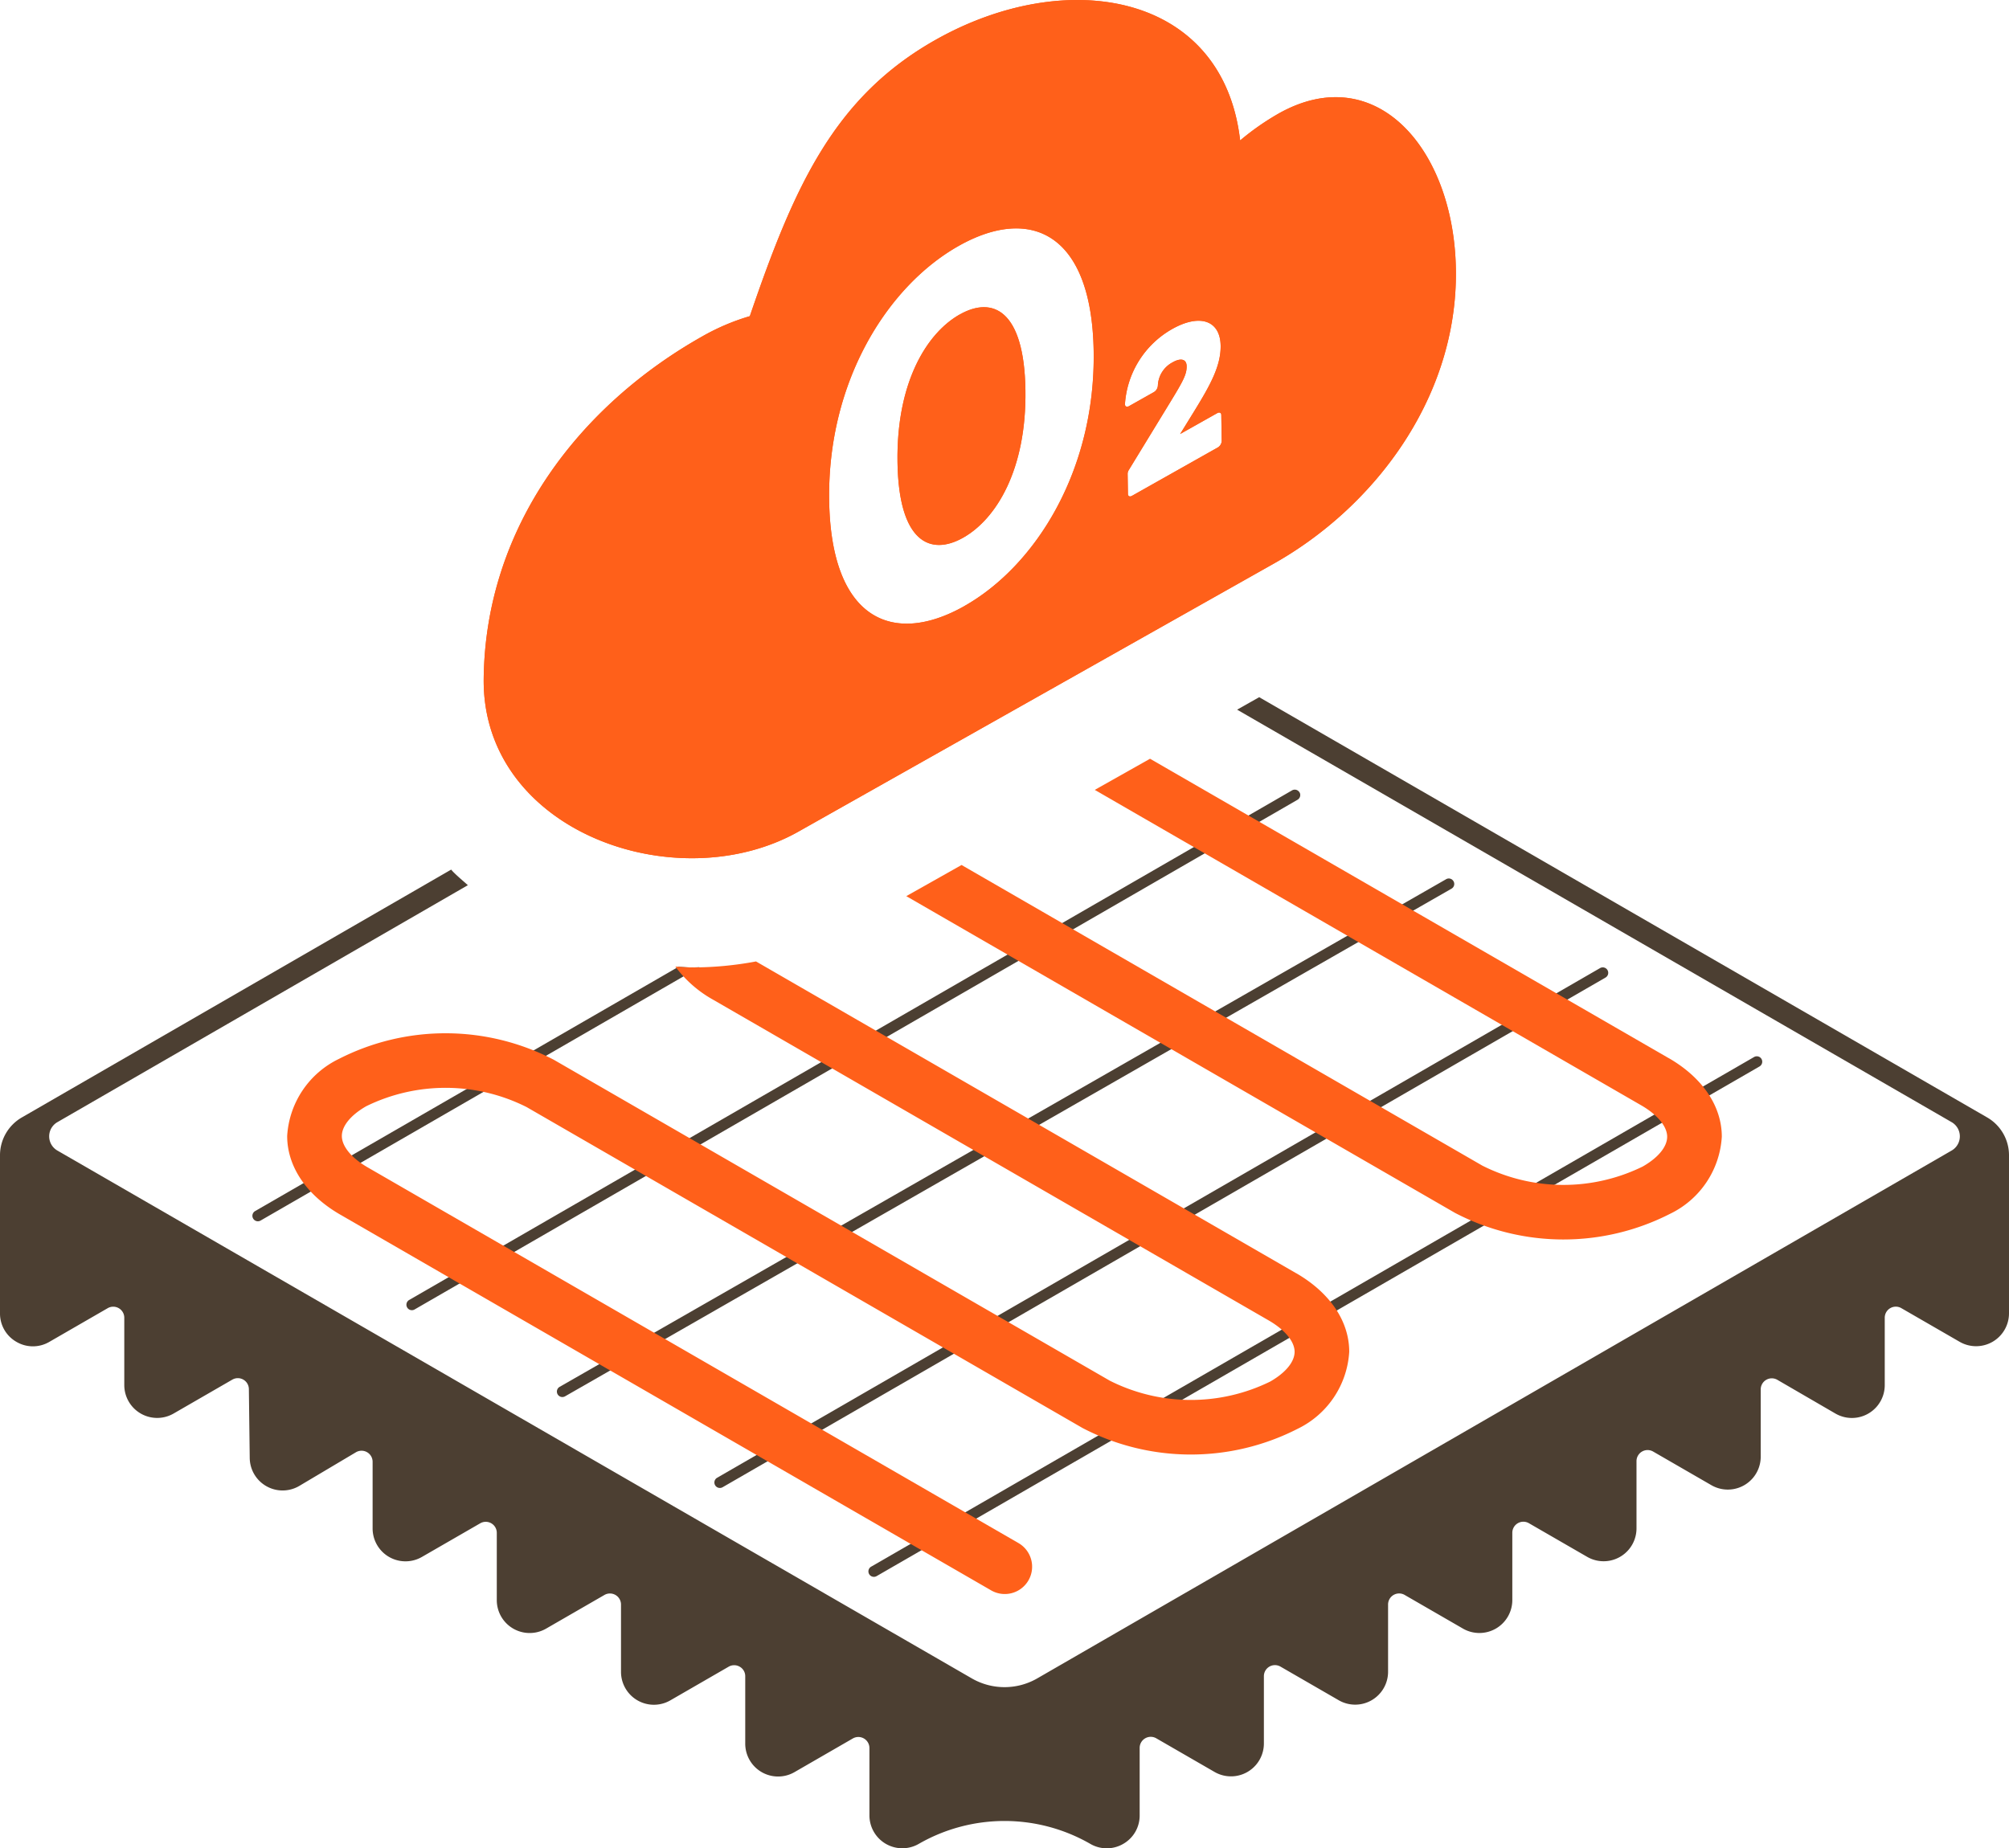
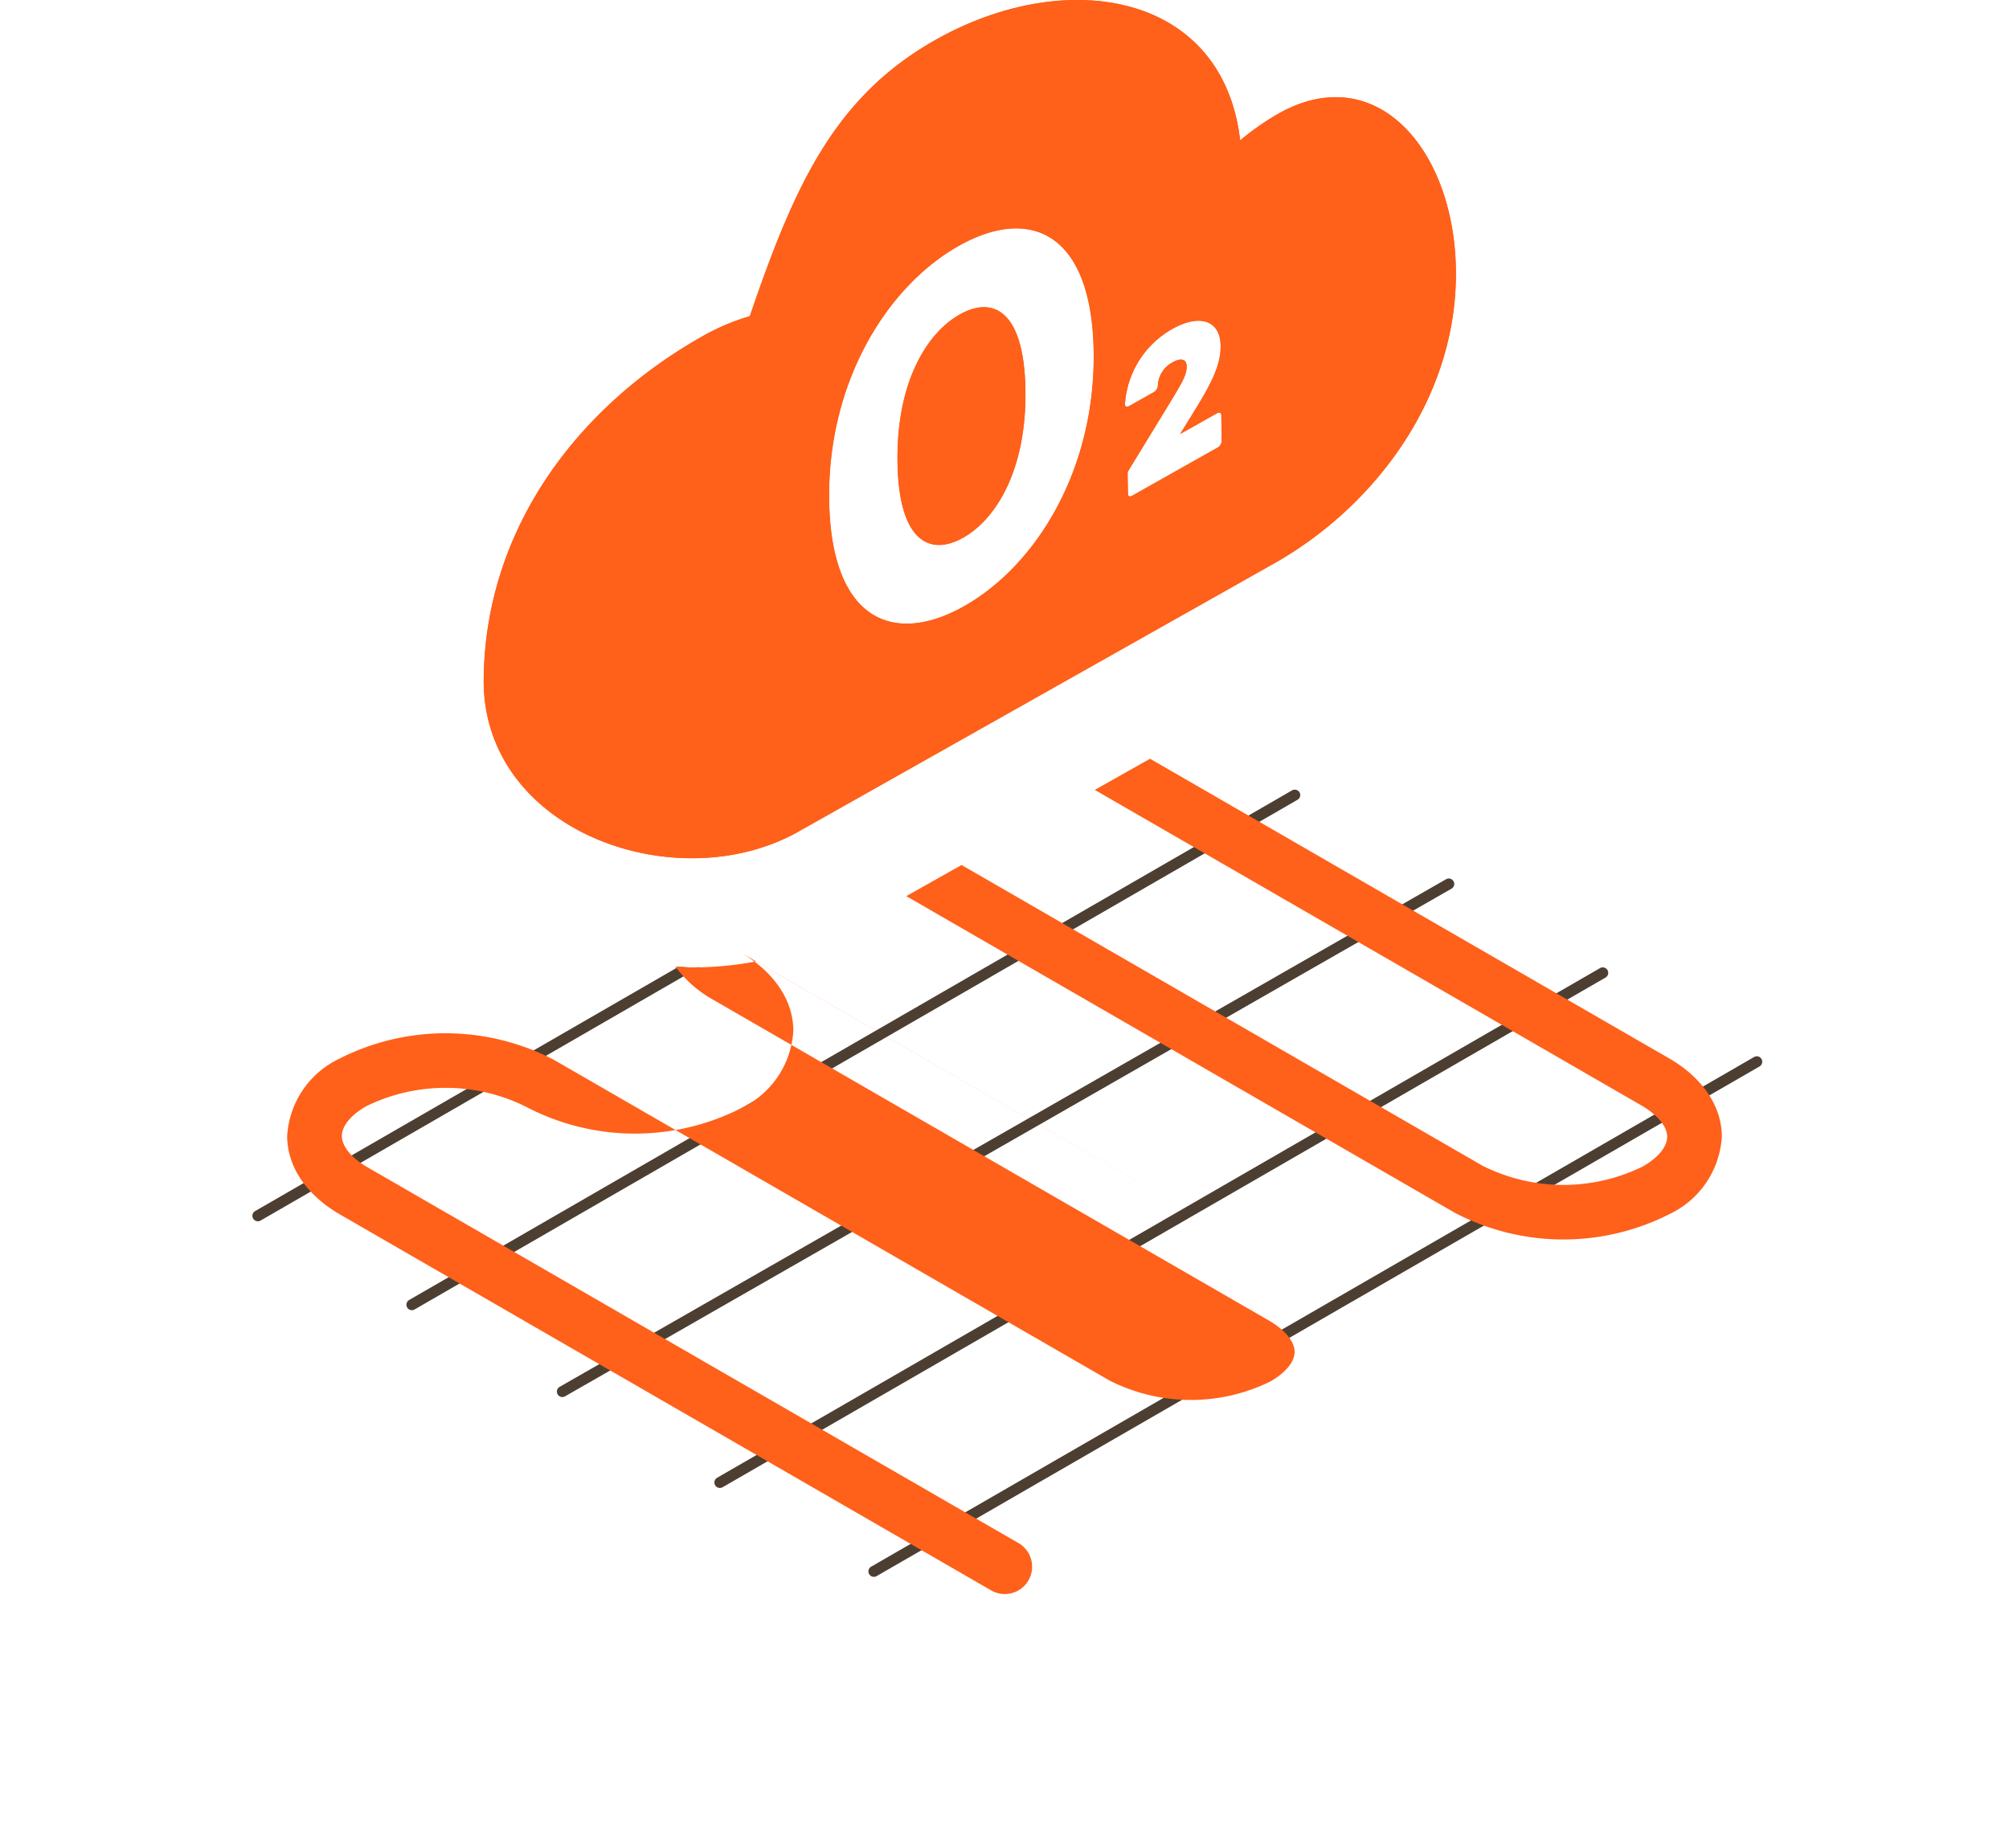
<svg xmlns="http://www.w3.org/2000/svg" width="125" height="115.009" viewBox="0 0 125 115.009">
  <defs>
    <clipPath id="clip-path">
      <rect id="Rectangle_181" data-name="Rectangle 181" width="125" height="115.009" fill="none" />
    </clipPath>
  </defs>
  <g id="Group_270" data-name="Group 270" transform="translate(0 0)">
    <g id="Group_269" data-name="Group 269" transform="translate(0 0)" clip-path="url(#clip-path)">
      <path id="Path_218" data-name="Path 218" d="M39.377,47.2,12.065,62.971a.34.34,0,1,1-.34-.59l26.338-15.2c.281.011.56.039.843.039h0c.158,0,.314-.011.47-.014m37.329-10.88a.34.34,0,0,0-.465-.124L21.308,67.914a.34.34,0,0,0,.17.635.333.333,0,0,0,.17-.046L76.582,36.786a.341.341,0,0,0,.125-.463M95.869,47.387a.34.34,0,0,0-.465-.125L40.47,78.977a.34.34,0,0,0,.17.635.345.345,0,0,0,.17-.045L95.744,47.851a.339.339,0,0,0,.125-.463m-9.582-5.532a.335.335,0,0,0-.462-.125L30.671,73.319a.34.34,0,0,0,.169.635.344.344,0,0,0,.169-.045l55.154-31.59a.338.338,0,0,0,.125-.463m19.165,11.063a.34.34,0,0,0-.465-.124L50.053,84.51a.339.339,0,0,0,.17.633.331.331,0,0,0,.17-.045l54.934-31.716a.341.341,0,0,0,.125-.463" transform="translate(4.15 12.983)" fill="#4c3f32" />
      <path id="Path_219" data-name="Path 219" d="M71.593,7.071a16.115,16.115,0,0,0-2.384,1.668C68.151-.443,58.447-2.137,50.269,2.475c-6.319,3.561-8.8,9.1-11.569,17.2a13.82,13.82,0,0,0-2.957,1.259c-7.585,4.276-13.5,11.817-13.6,21.315s12,13.773,19.587,9.5L71.309,35.07c6.176-3.482,11.245-10.114,11.325-17.846S77.772,3.589,71.593,7.071M52.038,37.723c-4.455,2.512-8.285.81-8.4-6.571S47.248,17.815,51.7,15.3s8.284-.81,8.394,6.571-3.6,13.337-8.058,15.849m15.777-9.873-5.333,3.006c-.139.079-.251.026-.254-.118l-.019-1.257a.442.442,0,0,1,.069-.224L64.814,25.1c.858-1.4,1.074-1.808,1.067-2.313-.008-.435-.356-.533-.868-.243A1.712,1.712,0,0,0,64.09,24a.514.514,0,0,1-.246.4l-1.548.873c-.139.077-.251.026-.254-.118a5.805,5.805,0,0,1,2.94-4.681c1.723-.97,2.99-.534,3.015,1.04.019,1.268-.669,2.489-1.643,4.072l-.878,1.423,2.308-1.3c.139-.077.253-.026.253.118l.026,1.621a.5.5,0,0,1-.246.4" transform="translate(7.953 0)" fill="#ff601a" />
      <path id="Path_220" data-name="Path 220" d="M44.964,14.514c-2.05,1.155-3.95,4.22-3.876,9.192s2.035,5.86,4.084,4.705,3.951-4.22,3.876-9.193-2.035-5.859-4.084-4.7" transform="translate(14.754 5.05)" fill="#ff601a" />
-       <path id="Path_221" data-name="Path 221" d="M75.923,63.422l-33.605-19.4a21.343,21.343,0,0,1-3.982.372h0c-.347,0-.689-.033-1.034-.049a7.393,7.393,0,0,0,2.332,2.05L74.224,66.365c1,.58,1.605,1.307,1.605,1.948,0,.621-.553,1.3-1.517,1.852a11.212,11.212,0,0,1-9.98-.053L29.74,50.142a14.591,14.591,0,0,0-13.38-.052,5.7,5.7,0,0,0-3.213,4.795c0,1.9,1.2,3.679,3.3,4.891l40.477,23.37a1.7,1.7,0,1,0,1.7-2.944L18.149,56.833c-1-.579-1.6-1.307-1.6-1.948,0-.621.552-1.3,1.514-1.852a11.218,11.218,0,0,1,9.983.052L62.634,73.056a14.585,14.585,0,0,0,13.378.052,5.7,5.7,0,0,0,3.216-4.795c0-1.9-1.2-3.678-3.3-4.891" transform="translate(4.721 15.808)" fill="#ff601a" />
+       <path id="Path_221" data-name="Path 221" d="M75.923,63.422l-33.605-19.4a21.343,21.343,0,0,1-3.982.372h0c-.347,0-.689-.033-1.034-.049a7.393,7.393,0,0,0,2.332,2.05L74.224,66.365c1,.58,1.605,1.307,1.605,1.948,0,.621-.553,1.3-1.517,1.852a11.212,11.212,0,0,1-9.98-.053L29.74,50.142a14.591,14.591,0,0,0-13.38-.052,5.7,5.7,0,0,0-3.213,4.795c0,1.9,1.2,3.679,3.3,4.891l40.477,23.37a1.7,1.7,0,1,0,1.7-2.944L18.149,56.833c-1-.579-1.6-1.307-1.6-1.948,0-.621.552-1.3,1.514-1.852a11.218,11.218,0,0,1,9.983.052a14.585,14.585,0,0,0,13.378.052,5.7,5.7,0,0,0,3.216-4.795c0-1.9-1.2-3.678-3.3-4.891" transform="translate(4.721 15.808)" fill="#ff601a" />
      <path id="Path_222" data-name="Path 222" d="M88.927,53.371,56.656,34.74l-3.439,1.938,34.01,19.635c1,.58,1.605,1.309,1.605,1.949,0,.621-.553,1.3-1.517,1.852a11.208,11.208,0,0,1-9.98-.052L44.929,41.352,41.49,43.29,75.638,63.005a14.581,14.581,0,0,0,13.378.052,5.7,5.7,0,0,0,3.216-4.795c0-1.9-1.2-3.679-3.3-4.891" transform="translate(14.899 12.476)" fill="#ff601a" />
-       <path id="Path_223" data-name="Path 223" d="M123.641,58.073,78.347,31.922l-1.374.776,44.459,25.67a1.019,1.019,0,0,1,0,1.765L64.54,92.98a4.077,4.077,0,0,1-4.077,0L3.569,60.133a1.019,1.019,0,0,1,0-1.765L29.111,43.62c-.3-.268-.614-.527-.9-.814-.05-.05-.091-.1-.14-.155L1.359,58.074A2.719,2.719,0,0,0,0,60.428v9.839a2.026,2.026,0,0,0,1.023,1.772,2.023,2.023,0,0,0,2.048,0L6.7,69.944a.688.688,0,0,1,1.033.6v4.186A2.046,2.046,0,0,0,10.8,76.5l3.653-2.109a.687.687,0,0,1,1.032.587l.053,4.284A2.046,2.046,0,0,0,18.629,81l3.515-2.089a.688.688,0,0,1,1.04.593V83.65a2.046,2.046,0,0,0,3.07,1.772L29.88,83.33a.686.686,0,0,1,1.03.594v4.187a2.046,2.046,0,0,0,3.072,1.771l3.625-2.092a.688.688,0,0,1,1.032.6v4.186a2.047,2.047,0,0,0,3.072,1.771l3.625-2.093a.685.685,0,0,1,.689,0,.677.677,0,0,1,.344.6v4.186a2.044,2.044,0,0,0,3.069,1.772l3.626-2.093a.689.689,0,0,1,1.032.6v4.186a2.047,2.047,0,0,0,3.07,1.774,10.706,10.706,0,0,1,10.672,0,2.037,2.037,0,0,0,2.05,0,2.028,2.028,0,0,0,1.022-1.772V97.309a.689.689,0,0,1,1.032-.6l3.625,2.093a2.046,2.046,0,0,0,3.072-1.772V92.848a.688.688,0,0,1,1.032-.6l3.626,2.094a2.047,2.047,0,0,0,3.069-1.774V88.388a.688.688,0,0,1,1.032-.6l3.626,2.094a2.048,2.048,0,0,0,3.072-1.772V83.924a.688.688,0,0,1,1.032-.6l3.625,2.093a2.046,2.046,0,0,0,3.07-1.772V79.464a.69.69,0,0,1,1.033-.6l3.626,2.094a2.047,2.047,0,0,0,3.07-1.774V75a.689.689,0,0,1,1.032-.6L114.2,76.5a2.044,2.044,0,0,0,3.069-1.772V70.541a.688.688,0,0,1,1.032-.6l3.626,2.093A2.047,2.047,0,0,0,125,70.267v-9.84a2.718,2.718,0,0,0-1.359-2.354" transform="translate(0 11.464)" fill="#4c3f32" />
      <path id="Path_224" data-name="Path 224" d="M71.594,7.071a16.125,16.125,0,0,0-2.385,1.668C68.15-.443,58.448-2.137,50.268,2.475c-6.317,3.561-8.8,9.1-11.567,17.2a13.829,13.829,0,0,0-2.959,1.259c-7.585,4.276-13.5,11.817-13.6,21.315s12,13.773,19.586,9.5L71.307,35.07c6.176-3.482,11.248-10.114,11.327-17.846S77.77,3.589,71.594,7.071M52.037,37.723c-4.455,2.512-8.285.81-8.4-6.571s3.6-13.337,8.06-15.849,8.285-.81,8.4,6.571-3.6,13.337-8.06,15.849m15.778-9.873-5.333,3.006c-.139.079-.253.026-.254-.118l-.019-1.257a.442.442,0,0,1,.069-.224L64.814,25.1c.856-1.4,1.074-1.808,1.066-2.313-.005-.435-.355-.533-.867-.243A1.712,1.712,0,0,0,64.089,24a.511.511,0,0,1-.246.4l-1.549.873c-.137.077-.251.026-.253-.118a5.812,5.812,0,0,1,2.94-4.681c1.722-.97,2.99-.534,3.013,1.04.019,1.268-.669,2.489-1.642,4.072l-.878,1.423,2.308-1.3c.139-.077.251-.024.254.118l.024,1.621a.511.511,0,0,1-.246.4M55.849,24.27c.075,4.972-1.827,8.036-3.876,9.192s-4.009.268-4.083-4.7,1.825-8.036,3.875-9.192,4.009-.268,4.084,4.7" transform="translate(7.953 0)" fill="#ff601a" />
    </g>
  </g>
</svg>